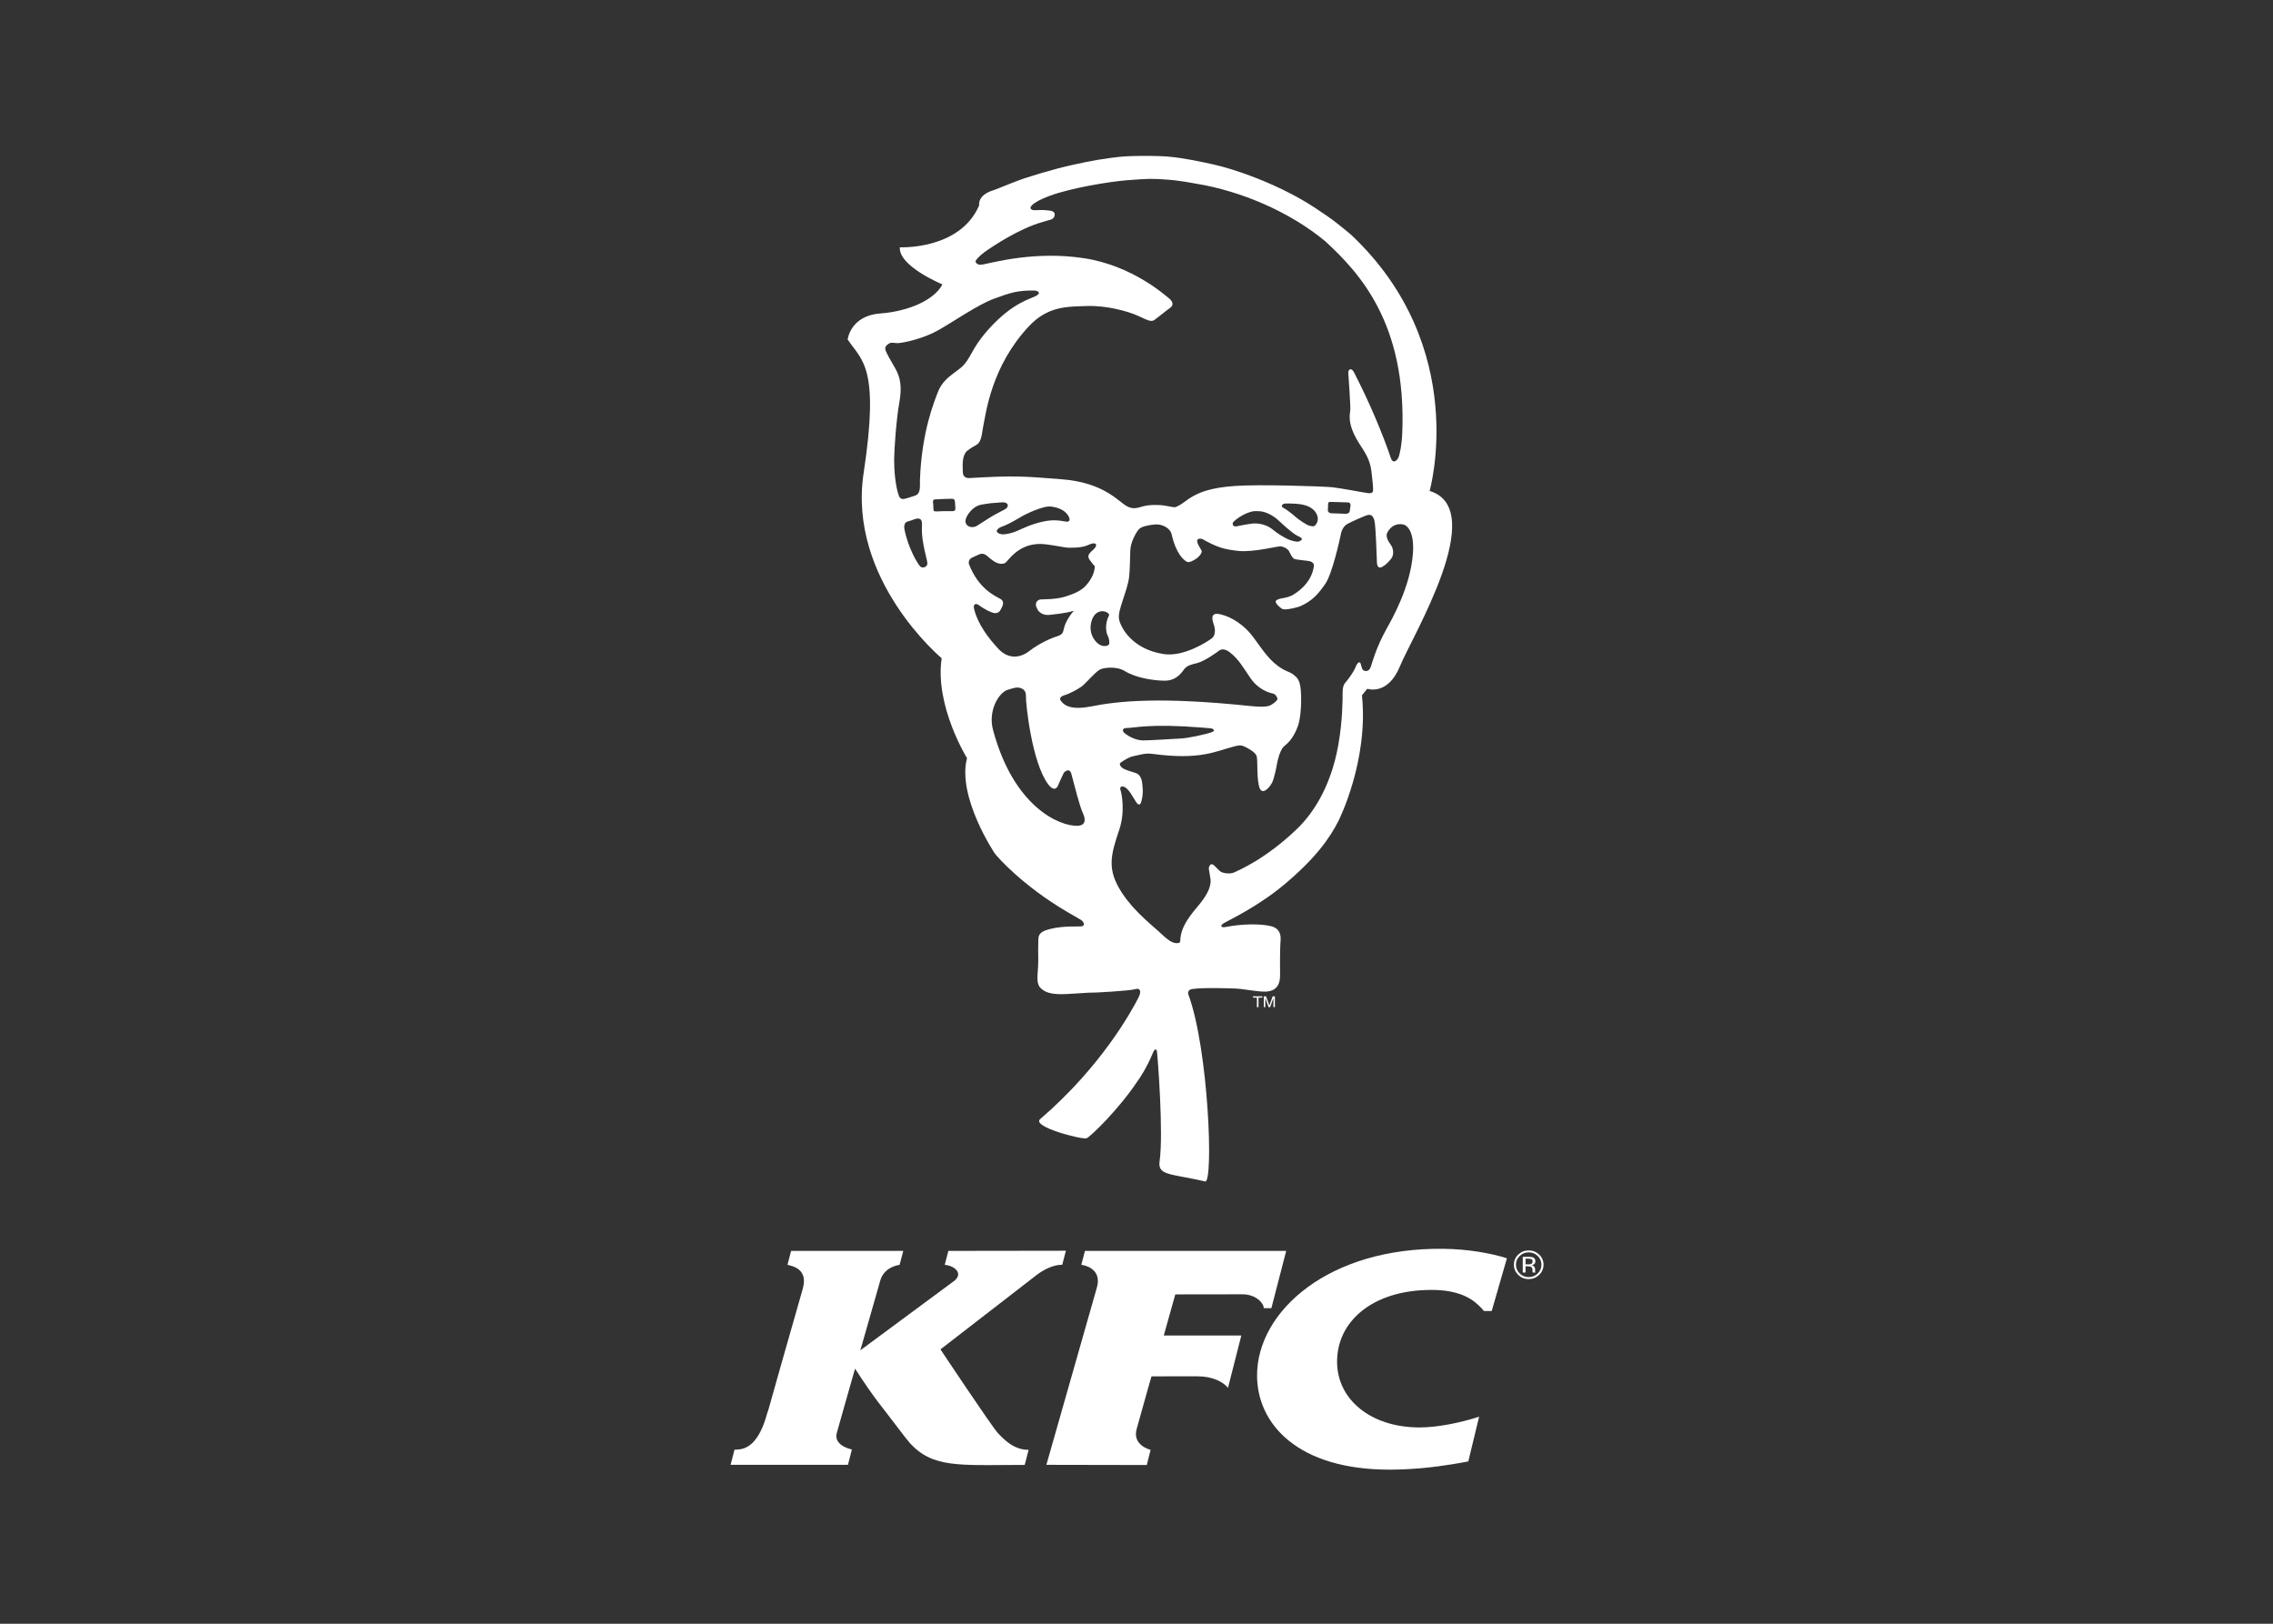
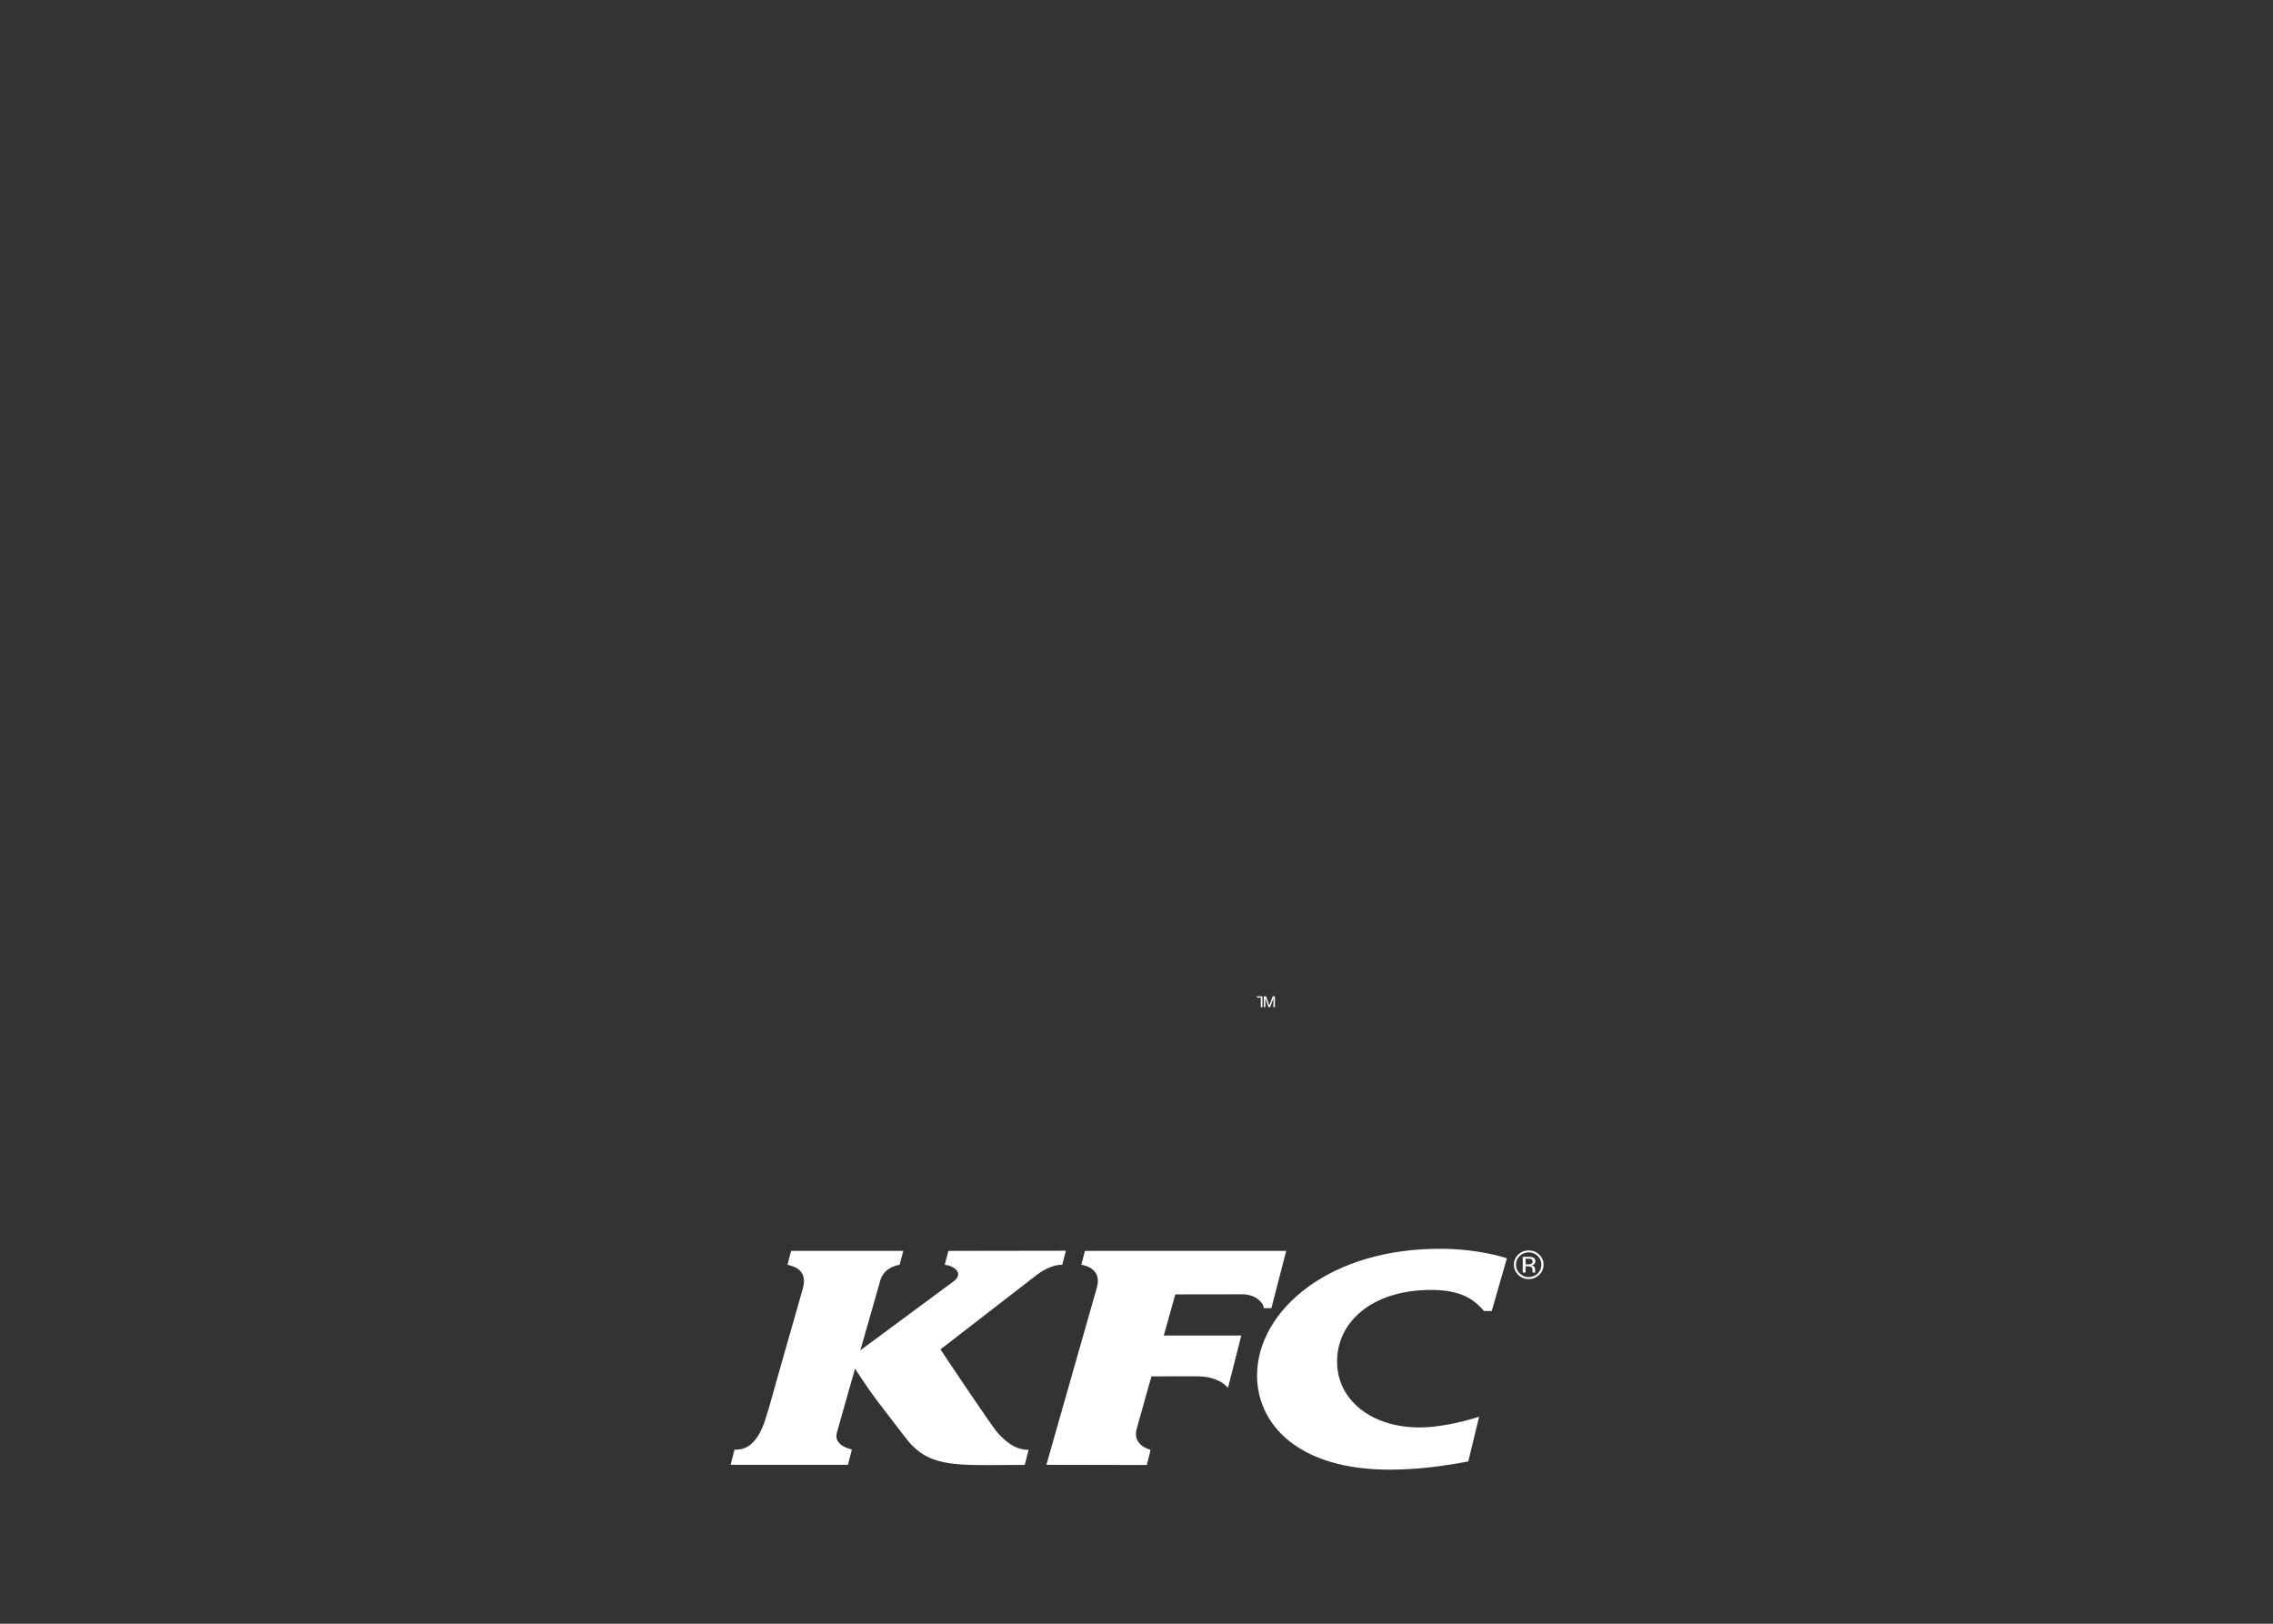
<svg xmlns="http://www.w3.org/2000/svg" fill="#fff" clip-rule="evenodd" fill-rule="evenodd" viewBox="0 0 560 400">
  <rect x="0" y="0" width="560" height="400" fill="#333333" stroke="none" />
  <path d="m322.245 317.039c-8.088 5.903-12.567 13.877-12.543 21.856.039 11.828 9.941 23.219 32.883 23.146 5.694-.037 10.716-.593 15.282-1.343 1.332-.209 2.639-.441 3.877-.688l2.667-11.01c-4.445 1.436-10.063 2.623-14.565 2.642-12.218.037-20.41-6.962-20.428-16.141-.02-4.892 2.061-9.188 5.824-12.331 4.03-3.368 9.971-5.405 17.401-5.405 5.883 0 9.324 1.572 11.671 3.815.472.44.906.901 1.286 1.384h1.914l3.745-12.994c-3.859-1.23-9.579-2.266-15.614-2.331-14.051-.181-25.467 3.604-33.401 9.397" />
  <path d="m306.154 318.845c1.649 0 3.018.58 3.937 1.339.786.645 1.257 1.412 1.257 2.074h1.884l3.651-14.109h-49.581l-.724 2.76-.171.67s5.428.589 3.765 5.83l-12.377 43.444 21.051.04h3.692l.937-3.73s-4.628-1.079-3.418-5.209c.057-.258 1.8-6.436 2.841-10.144.465-1.601.796-2.753.796-2.753l11.33-.008c1.853 0 3.273.329 4.371.739 2.269.84 3.141 2.114 3.141 2.114l3.288-12.911h-19.102l2.063-7.374.775-2.751 16.595-.022z" />
  <path d="m245.911 353.1c-1.467-1.518-14.206-20.689-14.206-20.689l22.528-17.42.747-.58c1.008-.814 1.957-1.39 2.788-1.808 2.394-1.189 3.936-1.02 3.936-1.02l.904-3.472-28.957.041-.72 2.751-.172.68c1.968.132 4.714 1.832 2.469 3.857-.294.242-23.273 17.207-23.273 17.207l.18-.599 4.778-16.722c1.01-3.34 4.724-3.742 4.724-3.742l.908-3.44-27.644.008-.71 2.751-.182.68c1.322.329 5.098 1.037 3.79 5.83-9.226 32.214-8.171 29.025-8.796 30.78-2.065 7.636-5.163 8.687-7.026 8.882-.406.037-.757.037-1.012.051l-.38 1.443-.586 2.283h28.914l.965-3.782s-4.588-.877-3.714-4.075c.445-1.607 1.604-5.684 2.626-9.283.992-3.492 1.871-6.552 1.871-6.552 5.014 7.766 6.167 8.727 12.22 16.75 5.569 7.421 11.522 7.074 25.893 6.98 1.171-.008 2.384-.018 3.69-.018l.955-3.711c-3.643.022-6.055-2.547-7.51-4.062" />
  <path d="m379.207 309.06c-.718-.68-1.569-1.02-2.592-1.02-1.002 0-1.853.339-2.574 1.02-.702.68-1.061 1.516-1.061 2.49 0 .982.359 1.814 1.061 2.508.702.682 1.571 1.037 2.574 1.037 1.022 0 1.873-.357 2.592-1.037.712-.694 1.07-1.526 1.07-2.508.01-.974-.359-1.81-1.07-2.49m-.357 4.651c-.606.597-1.361.901-2.232.901-.869 0-1.608-.301-2.212-.901-.606-.59-.918-1.311-.918-2.161 0-.832.312-1.554.918-2.143.614-.598 1.343-.899 2.212-.899.871 0 1.608.301 2.232.899.606.59.908 1.311.908 2.143 0 .848-.302 1.571-.908 2.161" />
  <path d="m378.272 310.716c0-.485-.216-.812-.616-.982-.265-.083-.606-.128-1.096-.128h-1.402v3.87h.692v-1.53h.555c.386 0 .641.045.806.128.237.15.37.444.359.891v.298l.031.132v.045l.02.038h.651l-.01-.055c-.039-.028-.039-.091-.055-.197v-.572c0-.197-.075-.412-.224-.609-.133-.197-.382-.329-.682-.375.245-.038.435-.091.576-.187.253-.168.396-.418.396-.767m-1.114.679c-.141.055-.361.073-.651.073h-.651v-1.394h.596c.396-.008.69.046.869.142.172.09.265.288.265.572-.004.288-.147.493-.428.607" />
-   <path d="m348.108 136.286c-.59 8.367-5.325 16.493-6.47 18.563-2.543 4.598-3.403 7.837-3.903 9.376-.496 1.526-1.69 1.077-1.966.798-.271-.298-.482-1.555-.651-1.758-.158-.206-.665-.182-1.163 1.117-.511 1.283-1.83 2.988-2.602 3.917-.498.607-.562 1.549-.57 2.289 0 1.428.018 6.93-1.084 13.032-1.946 10.87-6.722 17.262-10.07 20.493-7.883 7.611-14.654 10.352-15.475 10.76-1.063.529-2.668.215-3.192-.021-.529-.228-.939-.832-1.856-1.674-.944-.834-1.269.431-1.305.753l.436 2.643c.236 2.141-1.307 4.49-2.839 6.321-.96 1.143-1.957 2.344-2.787 3.62-1.027 1.582-1.788 3.293-1.819 5.201-.061.292-.082.51-.362.572-1.952.423-3.724-1.82-5.242-3.091-1.041-.896-2.045-1.782-3.018-2.681l-.007-.004c-1.079-1.001-2.106-2.021-3.066-3.098l-.19-.216c-.378-.434-.74-.872-1.095-1.322l-.314-.407c-.405-.535-.803-1.085-1.172-1.663-3.626-5.611-2.728-9.064-.561-15.442 1.516-4.526.543-9.079.29-9.741-.255-.659.213-1.244 1.174-.65.957.592 1.744 2.148 2.606 3.502.884 1.356 1.233.521 1.436-.301.491-1.984.195-3.671.084-4.576-.077-.538-.42-1.795-1.482-2.146-1.417-.472-2.839-.783-3.534-1.424-.341-.301-.672-.865-.217-1.177.846-.592 2.05-1.371 3.122-1.57 1.452-.288 2.891-.819 4.67-.568 11.891 1.588 15.475-.645 20.285-1.866.945-.238 1.5-.341 2.24-.013.735.321 2.71 1.344 3.113 2.298.407.95-.018 4.669.615 7.473.643 2.812 2.74.254 3.26-.855.525-1.104 1.066-3.83 1.175-4.52.115-.686.726-3.58 1.828-4.441 2.178-1.707 2.945-3.95 3.296-4.824.36-.878.93-3.584.829-7.538-.107-3.944-.86-4.372-1.871-5.22-.996-.847-2.196-.682-4.744-2.884-2.273-1.966-4.144-5.142-5.787-7.141-1.651-1.995-4.382-4.137-7.5-4.858-3.108-.71-1.642 2.22-1.472 2.983.126.534.416 2.149-.62 2.937-1.016.789-6.91 4.631-11.828 3.885-7.858-1.187-10.636-6.572-11.032-8.591-.432-2.154 2.036-6.824 2.469-10.334.179-1.546.265-4.523.303-6.598.043-2.079 1.557-4.7 2.179-5.286.611-.594 2.115-.974 3.923-1.122 1.81-.155 3.746.94 4.075 2.4 1.163 5.067 3.059 6.349 3.697 6.76.649.411 1.864-.411 2.337-.706.478-.295 1.695-1.452 1.31-2.075-.582-.965-.9-1.544-1.027-2.109-.222-.961 1.034-.815 1.317-.651 3.55 2.005 5.31 2.543 8.957 2.908 3.64.35 9.606-1.217 10.317-1.143.568.062 1.638.538 1.989 1.152.287.532.816 1.739 1.346 1.953.53.192 1.817.269 2.486.38.921.148 2.568.051 2.29 1.654-.708 4.298-4.643 6.529-5.004 6.751l-.131.148.061-.085c-.654.351-1.452.636-2.561.823-.816.136-1.325.315-1.586.533-.527.451.424 1.359 1.277 2.012.597.472 2.62.062 4.185-.411h-.003l.165-.034c3.265-1.355 4.785-3.236 6.448-5.632 1.665-2.384 3.537-10.731 3.801-12.112.26-1.374.844-2.174 1.65-2.645.791-.472 4.608-2.181 5.133-2.226.509-.048 1.09-.023 1.491 1.303.396 1.34.561 9.287.647 10.512.088 1.306.796 1.243 1.178 1.041.833-.434 1.462-1.008 2.299-2.027.83-1.024.54-2.605-.03-3.405-.562-.793-1.464-2.074-.856-3.143 1.383-2.444 3.504-2.032 4.075-1.871.554.16 2.599 1.379 2.203 7.033m-49.729 44.142c-1.421.49-5.525 1.39-7.509 1.502-2.007.108-8.362.512-9.425.465-1.312-.071-3.079-.67-4.518-1.914-.289-.25-.604-1.113.568-1.135 2.181-.036 5.862-1.132 18.532-.12 1.355.104 1.996.163 2.317.193.33.028 1.455.533.037 1.009m-29.679-6.386c-5.715 1.123-6.984-.906-7.403-1.518-.402-.594.274-1.056.883-1.239 1.38-.412 3.292-1.445 4.283-2.16.998-.699 3.095-3.322 4.482-4.166.654-.403 3.966-1.022 6.194.366 2.661 1.653 7.045 2.35 9.801 2.357 2.749 0 4.048-1.766 4.789-2.807.751-1.043 2.249-1.278 3.043-1.482 2.186-.539 5.319-2.92 5.642-3.166.333-.246 1.243-.537 2.484.398 2.276 1.723 3.305 3.719 5.26 6.533 1.952 2.785 4.613 3.534 5.414 3.679.791.153 1.158 1.103 1.165 1.357.006.247-.778 1.005-1.322 1.293-.55.303-.91.895-5.341.44-22.21-2.315-32.509-1.255-39.375.116m-3.217 29.388c-4.48.125-15.726-4.646-20.819-23.575-1.319-4.869 1.477-9.21 3.498-9.888 1.195-.411 1.821-.542 2.222-.59.414-.049 2.455-.034 2.38 2.139-.068 1.758 1.464 16.435 5.522 21.748 1.009 1.32 1.937 1.367 2.401.205.425-1.077 1.134-2.473 1.362-3.003.165-.381 1.468-1.445 1.905.174.927 3.44 2.016 7.934 2.886 9.782.837 1.809.324 2.962-1.357 3.008m-24.479-54.461c.491.33 1.914 1.405 3.539 1.949.986.328 1.661-.057 1.986-.728.337-.664 1.235-1.964-.131-2.698-1.362-.741-5.296-2.508-7.622-8.388-.335-.835.19-1.436.516-1.628.328-.196 1.495-.706 2.054-.948.566-.239 1.26-.118 1.914.465.645.572 2.031 1.832 3.276 1.881 1.143.048 1.331-.389 1.561-.641.961-1.02 3.717-4.82 9.434-4.16 2.355.27 4.531.763 5.321.82.801.052 3.611.168 5.398-.698 1.767-.846 2.348.004 1.258 1.056-1.095 1.037-1.866 1.57-.977 2.77.665.891.977 1.242 1.213 1.483l-.052.415c0 .016-.029.233-.1.589-.328 1.643-1.552 3.335-2.618 4.282-1.43 1.268-3.92 1.993-4.859 2.27-1.197.36-3.127.51-3.394.52-.104.013-.459.013-.676.013l-.407.018-.466.035-.174.006-.326-.006c-.129 0-.278.006-.435.043-.663.155-1.054.664-1.023 1.349.028.328.188.671.36 1 .172.471 1.027 1.455 2.572 1.455l.303-.017c1.812-.159 2.971-.348 4.093-.542.593-.101 1.371-.281 2.036-.463-.319.343-.633.698-.9 1.104-1.504 2.243-1.475 3.056-1.719 3.906-.247.861-.991 1.114-1.823 1.364-.842.247-3.971 1.534-6.477 3.484-2.495 1.956-5.398 1.939-7.64-.459-2.244-2.393-5.061-5.907-6.036-9.892-.317-1.274.521-1.352 1.022-1.011m-3.036-21.193c.276-.864 1.604-3.076 3.835-3.464.289-.055 1.396-.25 2.321-.354 1.082-.105 2.231-.196 2.817-.22 1.579-.064 1.751 1.109.681 1.711-.71.404-1.807.905-2.81 1.488-1.507.881-2.984 1.907-4.108 2.577-1.371.836-3.299.036-2.736-1.738m24.593.712c-1.401-.229-2.891-.584-5.59 0-3.018.651-5.07 1.743-6.527 2.357-1.491.65-3 .806-3.498.785-.482-.031-2.229-.475-.835-1.543.385-.289 1.186-.443 2.482-1.113.92-.486 1.604-.833 2.665-1.483 1.923-1.18 5.683-2.742 7.228-2.729 1.12.014 3.07.469 4.111 1.538 1.084 1.113 1.38 2.414-.036 2.188m10.342 28.089c.351.611.466 1.641.364 2.061-.102.52-2.038 1.2-3.647-1.069-1.606-2.258-.853-5.03.102-6.12 1.518-1.749 3.833-.477 3.498.169-1.158 2.243-.643 4.354-.317 4.959m47.232-23.227c-.607.289-2.35-.261-2.98-.594-1.262-.667-2.16-1.139-3.859-2.508-1.127-.894-3.202-1.53-5.123-1.231-1.264.19-2.28.371-3.425.62-1.124.259-1.212-.708-.873-1.075.335-.36 2.312-2.062 4.681-2.579.507-.113 1.473-.082 1.964-.034 1.439.152 3.164 1.056 4.401 2.192 1.24 1.143 3.208 2.982 4.561 3.757.647.369 2.081.76.654 1.452m-.998-6.062c-.78-.69-2.156-1.791-3.031-2.232-.595-.294-.26-1.015.645-1.019 3.198-.035 5.194.217 6.622 1.344 1.038.822 1.62 2.226 1.11 3.333-.59 1.27-1.11.907-1.78.816-.672-.092-2.797-1.555-3.566-2.243m13.595-2.805-.206 1.482c-.027.319-.479.594-.898.605-.414.001-3.226-.108-3.67-.134-.43-.027-.825-.304-.812-.709.021-.385.052-1.318.059-1.552-.007-.238.036-.555.611-.542.317 0 3.255.116 4.33.135.414 0 .63.376.586.715m-95.526-8.121c-.043-.935-.102-2.512.113-3.467.097-.382.341-1.323.896-1.78.792-.654 1.787-1.209 2.435-1.594 1.192-.694 1.269-2.89 1.518-4.128.737-3.575 1.998-15.025 11.258-24.954 4.726-5.062 9.434-4.891 14.357-5.056 4.71-.163 9.982 1.23 12.622 2.43 2.104.95 3.145 1.586 3.971 1.028.826-.576 3.036-2.41 3.948-3.039.914-.642.57-1.642-.294-2.296-.83-.615-8.923-8.078-21-9.906-11.801-1.798-21.957.98-24.626 1.494-.543.099-.821.148-1.122.114-.296-.03-1.292-.508-.792-1.164.504-.715 1.731-1.759 2.952-2.566 1.281-.838 7.584-5.164 13.439-6.796 1.086-.296 1.364-.445 2.056-.598.878-.208 1.622-1.94-.206-2.192-1.916-.253-2.697-.139-3.719-.109-1.022.021-1.516-.481-.774-1.218.754-.74 2.111-1.495 4.498-2.374 5.213-1.899 14.452-3.429 18.76-3.78 5.622-.442 6.301-.425 9.959-.169 3.428.237 6.113.823 7.387 1.027 10.812 1.791 22.841 6.829 31.672 14.174 8.321 7.67 20.054 20.164 18.959 47.187-.133 3.232-.608 5.022-.839 5.802-.24.793-1.384 2.145-1.99.355-1.977-5.855-5.213-13.607-9.064-21.07-.633-1.227-1.513-.857-1.391.341.045.499.561 7.931.484 8.944-.075 1.015-.935 3.418 2.337 8.466 1.349 2.076 2.545 3.849 2.876 6.692.346 2.848.421 4.056.394 4.334-.034.291.199 1.157-1.188.988-1.38-.172-6.579-1.206-8.83-1.452-2.267-.23-18.013-.759-23.957-.321-5.95.429-9.264 1.43-12.636 4.033-.817.629-1.918 1.165-2.14 1.197-.235.033-.989-.074-2.446-.359-1.453-.282-4.047-.263-5.468.146-1.419.402-2.457.813-3.989-.026-2.181-1.201-5.595-5.799-15.968-6.629-9.672-.781-12.029-.941-22.823-.307-.978.061-1.577-.428-1.627-1.403m-2.763-24.038c-.828.645-2.511 1.997-3.337 4.148-.835 2.174-4.045 9.751-4.464 21.785-.045 1.396.29 3.31-1.156 3.816-.887.294-1.658.563-2.367.746-.719.2-1.339.198-1.688-.748-.839-2.298-1.154-6.245-1.149-8.758.011-2.532.532-10.022 1.265-14.061.738-4.025.233-6.392-1.009-8.533-1.26-2.128-2.043-3.597-2.317-4.294-.355-.88.032-1.399 1.018-1.902.478-.238 1.342.051 2.046 0 1.396-.087 6.158-1.075 9.884-3.186 3.726-2.103 9.794-6.324 13.694-7.74 3.912-1.426 5.638-2.083 9.968-2.028.758.012 1.837.549.43 1.316-1.407.771-5.688 1.633-11.434 7.914-3.523 3.843-4.339 6.219-5.529 7.987-1.201 1.778-2.165 2.2-3.855 3.537m.31 33.589c-.21.01-2.26-.027-3.371.045-.702.025-1.432.177-1.416-.456.007-.725-.086-1.682-.116-1.953-.02-.263.154-.497.475-.526.84-.07 4.02-.185 4.315-.155.308.031.593.169.638.785.041.603.098 1.26.098 1.521-.003.266.011.728-.622.738m-8.013 13.656c-.661-.579-3.081-4.77-3.921-9.21-.088-.463-.122-1.625.711-1.858.681-.169 1.59-.536 2.054-.682.48-.138 1.622-.289 1.566 1.26-.063 1.554-.17 3.377 1.023 8.148.219.849.251 1.115.294 1.45.108.965-1.127 1.433-1.726.893m125.466-18.629s10.158-35.24-19.262-63.041l-1.573-1.313c-1.226-1.011-2.794-2.27-4.599-3.507-3.814-2.612-6.857-4.615-13.131-7.483-1.586-.715-8.543-3.747-14.959-5.142-2.287-.497-6.742-1.516-10.907-1.877l-.695-.048-.118-.008-.692-.035-.423-.014-.728-.031-.572-.01-.79-.018-.925-.008c-.344-.004-.695-.004-1.052 0l-1.233.01-.889.016-.898.027-1.004.029c-1.036.043-2.403.185-3.839.372-2.317.302-4.803.723-6.337 1.049-1.713.378-4.025.816-6.914 1.57-1.187.315-2.38.651-3.568 1.002l-1 .287c-1.283.385-2.572.783-3.875 1.21-.946.303-4.964 1.89-5.837 2.255-.419.178-.998.402-1.62.633-4.045 1.167-3.532 3.722-3.532 3.722-4.744 11.05-19.542 10.332-19.542 10.332-.371 4.661 10.488 9.14 10.488 9.14-2 3.822-8.24 6.629-15.353 7.166-7.342.554-7.995 6.401-7.995 6.401 3.491 5.256 7.93 6.617 3.937 32.896-3.998 26.281 19.226 45.632 19.226 45.632-1.749 11.705 6.242 24.608 6.242 24.608-2.498 9.551 6.83 23.468 6.83 23.468.665.905 6.812 7.882 17.676 14.31 1.687 1.006 2.885 1.629 3.516 2.044l.106.072.169.125.131.125.054.049c.289.381.699 1.148-.367 1.254-1.081.094-4.165-.19-7.563.621-3.396.81-2.934 1.987-3.002 3.868-.07 1.696.068 2.922-.03 5.195-.097 2.268-.516 4.284.502 5.385 1.004 1.081 2.486 1.835 6.756 1.589 4.059-.226 5.416-.373 5.88-.328.457.034 9.443-.442 10.753-.861 1.219-.4 1.654.465.841 2.061-1.76 3.452-9.251 17.069-24.163 29.887-2.5 1.915 10.328 5.159 11.342 4.789 1.02-.366 8.204-7.452 12.504-13.982.231-.26 2.294-3.186 3.943-7.243.265-.654.778-1.074.939-.055.113.736 1.636 19.923.631 26.944-.509 3.557 2.713 2.994 11.217 4.964 2.102.482.88-32.505-4.135-46.087v-.006c-.039-.102-.064-.207-.064-.326 0-.463.344-.848.796-.935l.335-.061c2.885-.398 9.55-.146 10.685-.1 1.118.031 4.111.546 5.724.685 1.592.148 5.205.512 5.125-4.066-.018-1.223-.021-2.455-.017-3.593l.005-.465.011-.847.006-.481.009-.461.009-.412.023-.704.007-.197.018-.457.009-.21.023-.328.004-.102.029-.449c.041-1.116-.178-2.744-2.425-3.294-2.581-.613-7.027-.588-11.135.22-.562.11-.917.036-1.021-.146-.097-.178.052-.455.496-.745.88-.59 8.352-3.991 15.108-9.679 7.432-6.265 10.985-11.11 13.265-15.647 0 0 7.43-14.736 5.746-30.857l1.308-1.617s5.059 1.796 8.054-5.552c2.999-7.344 22.1-38.7 7.303-43.186" />
-   <path d="m311.017 245.441v.318h-.961v2.349h-.39v-2.349h-.961v-.318h2.311" />
+   <path d="m311.017 245.441v.318v2.349h-.39v-2.349h-.961v-.318h2.311" />
  <path d="m311.363 245.441h.554l.819 2.254.814-2.254h.55v2.667h-.369v-1.574l.004-.271.003-.405-.814 2.25h-.383l-.822-2.25v.082l.006.299.005.295v1.574h-.369v-2.667" />
</svg>